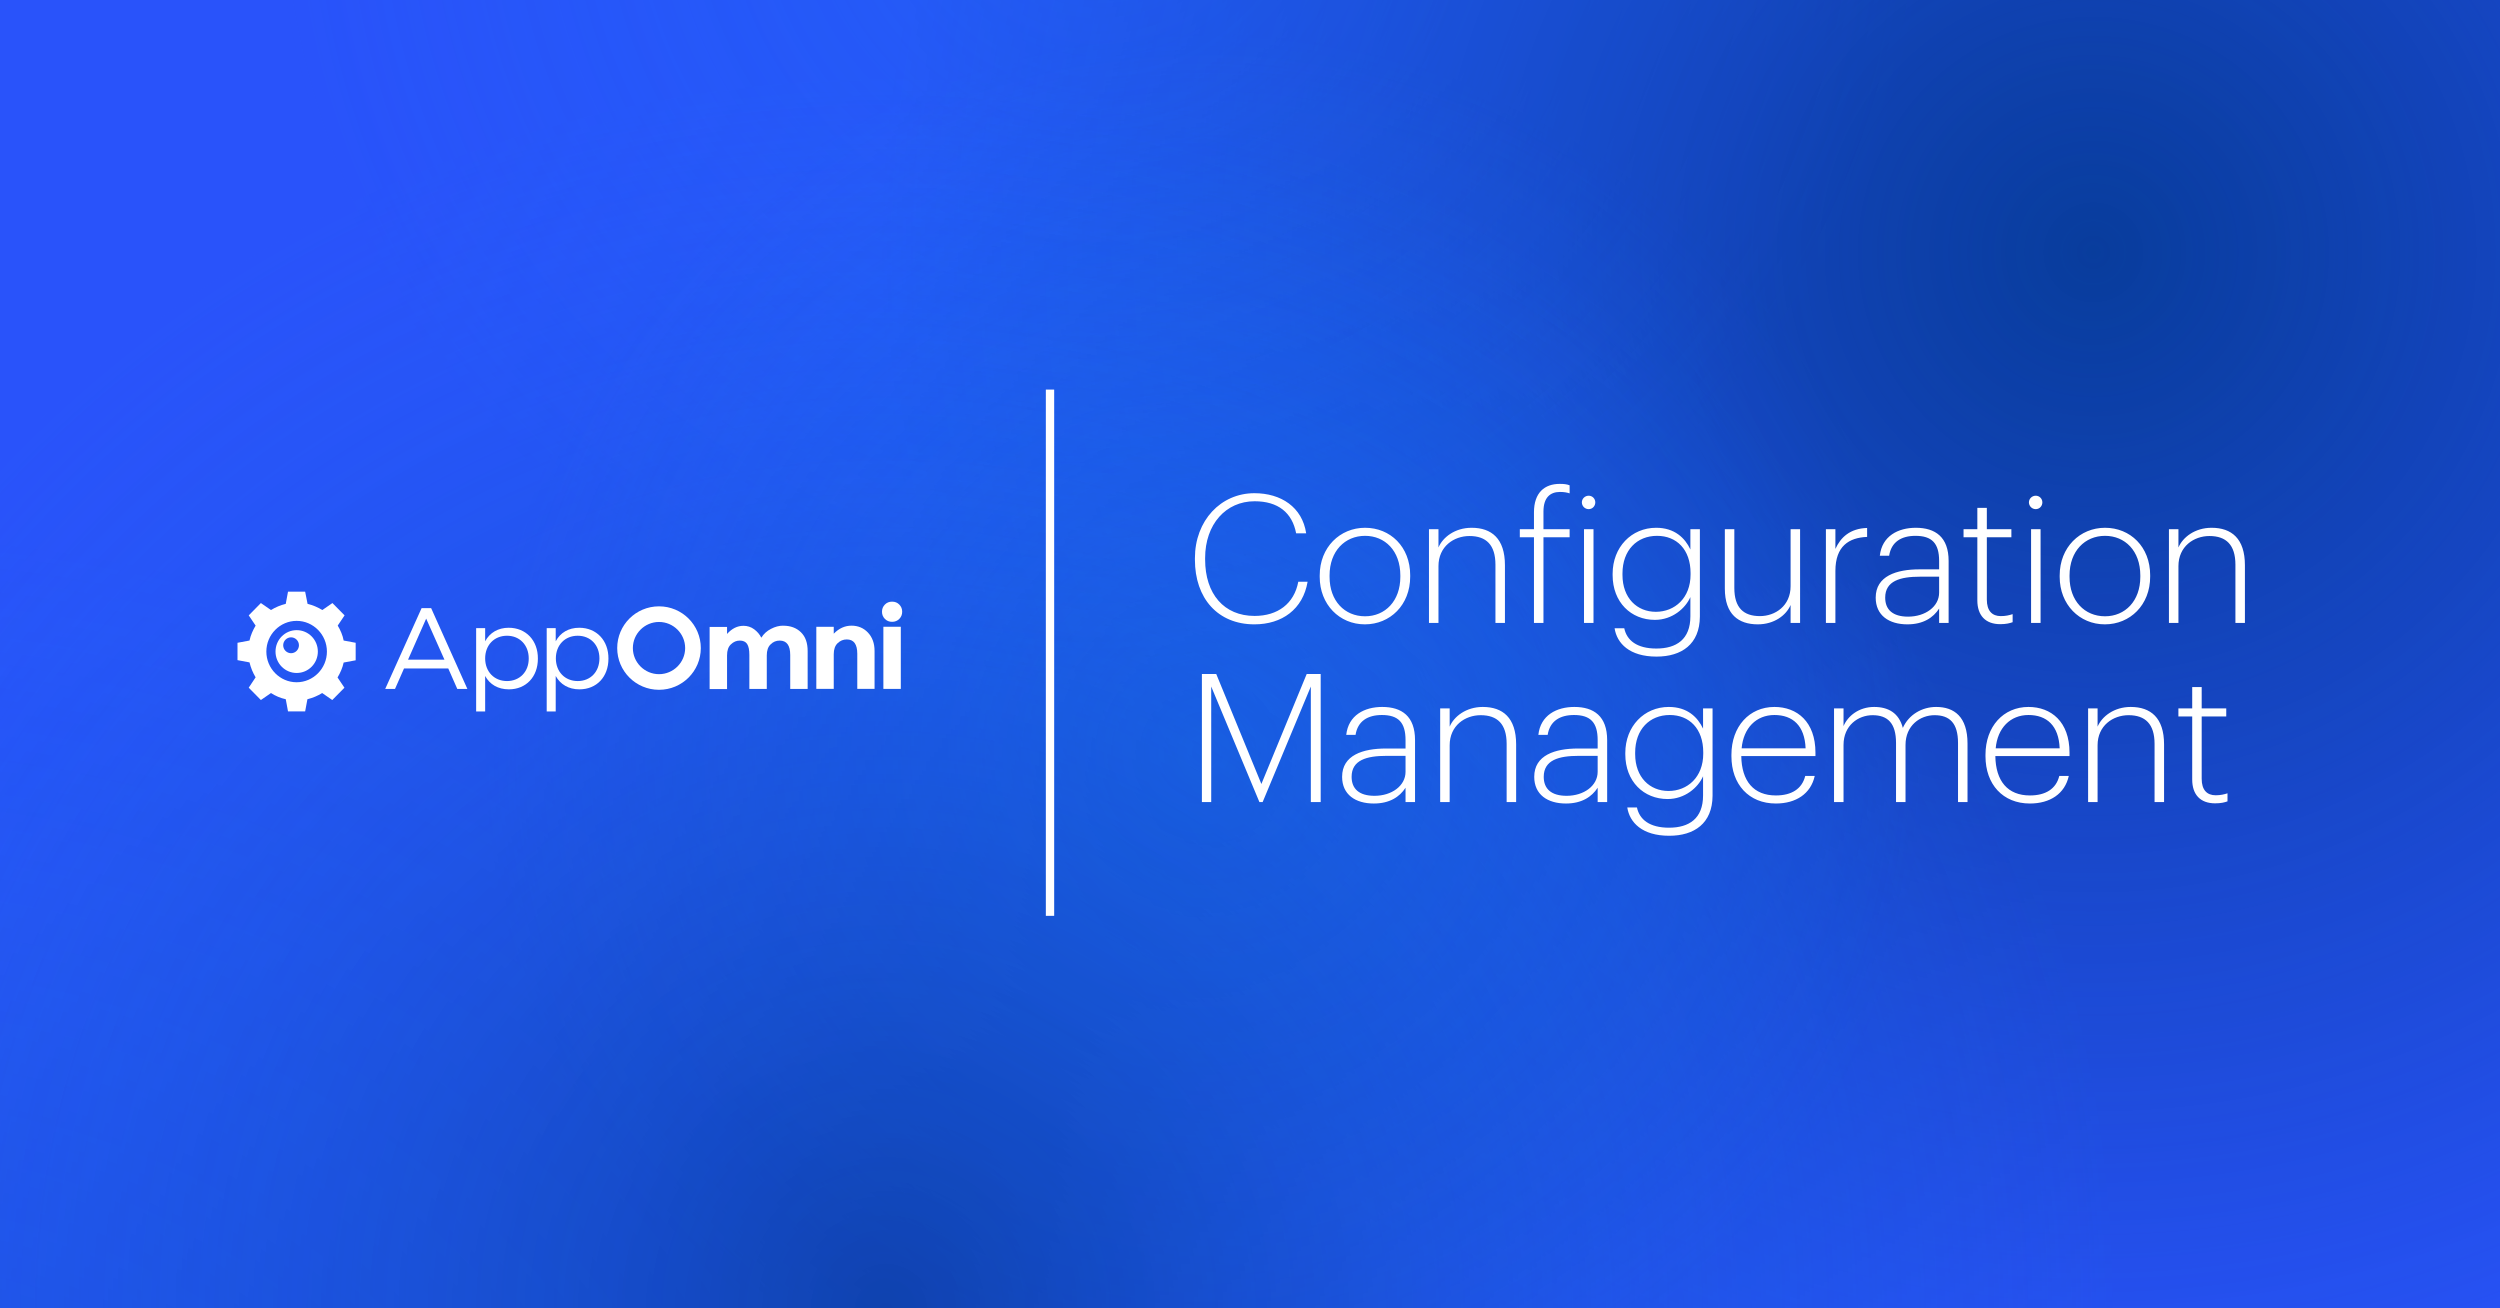
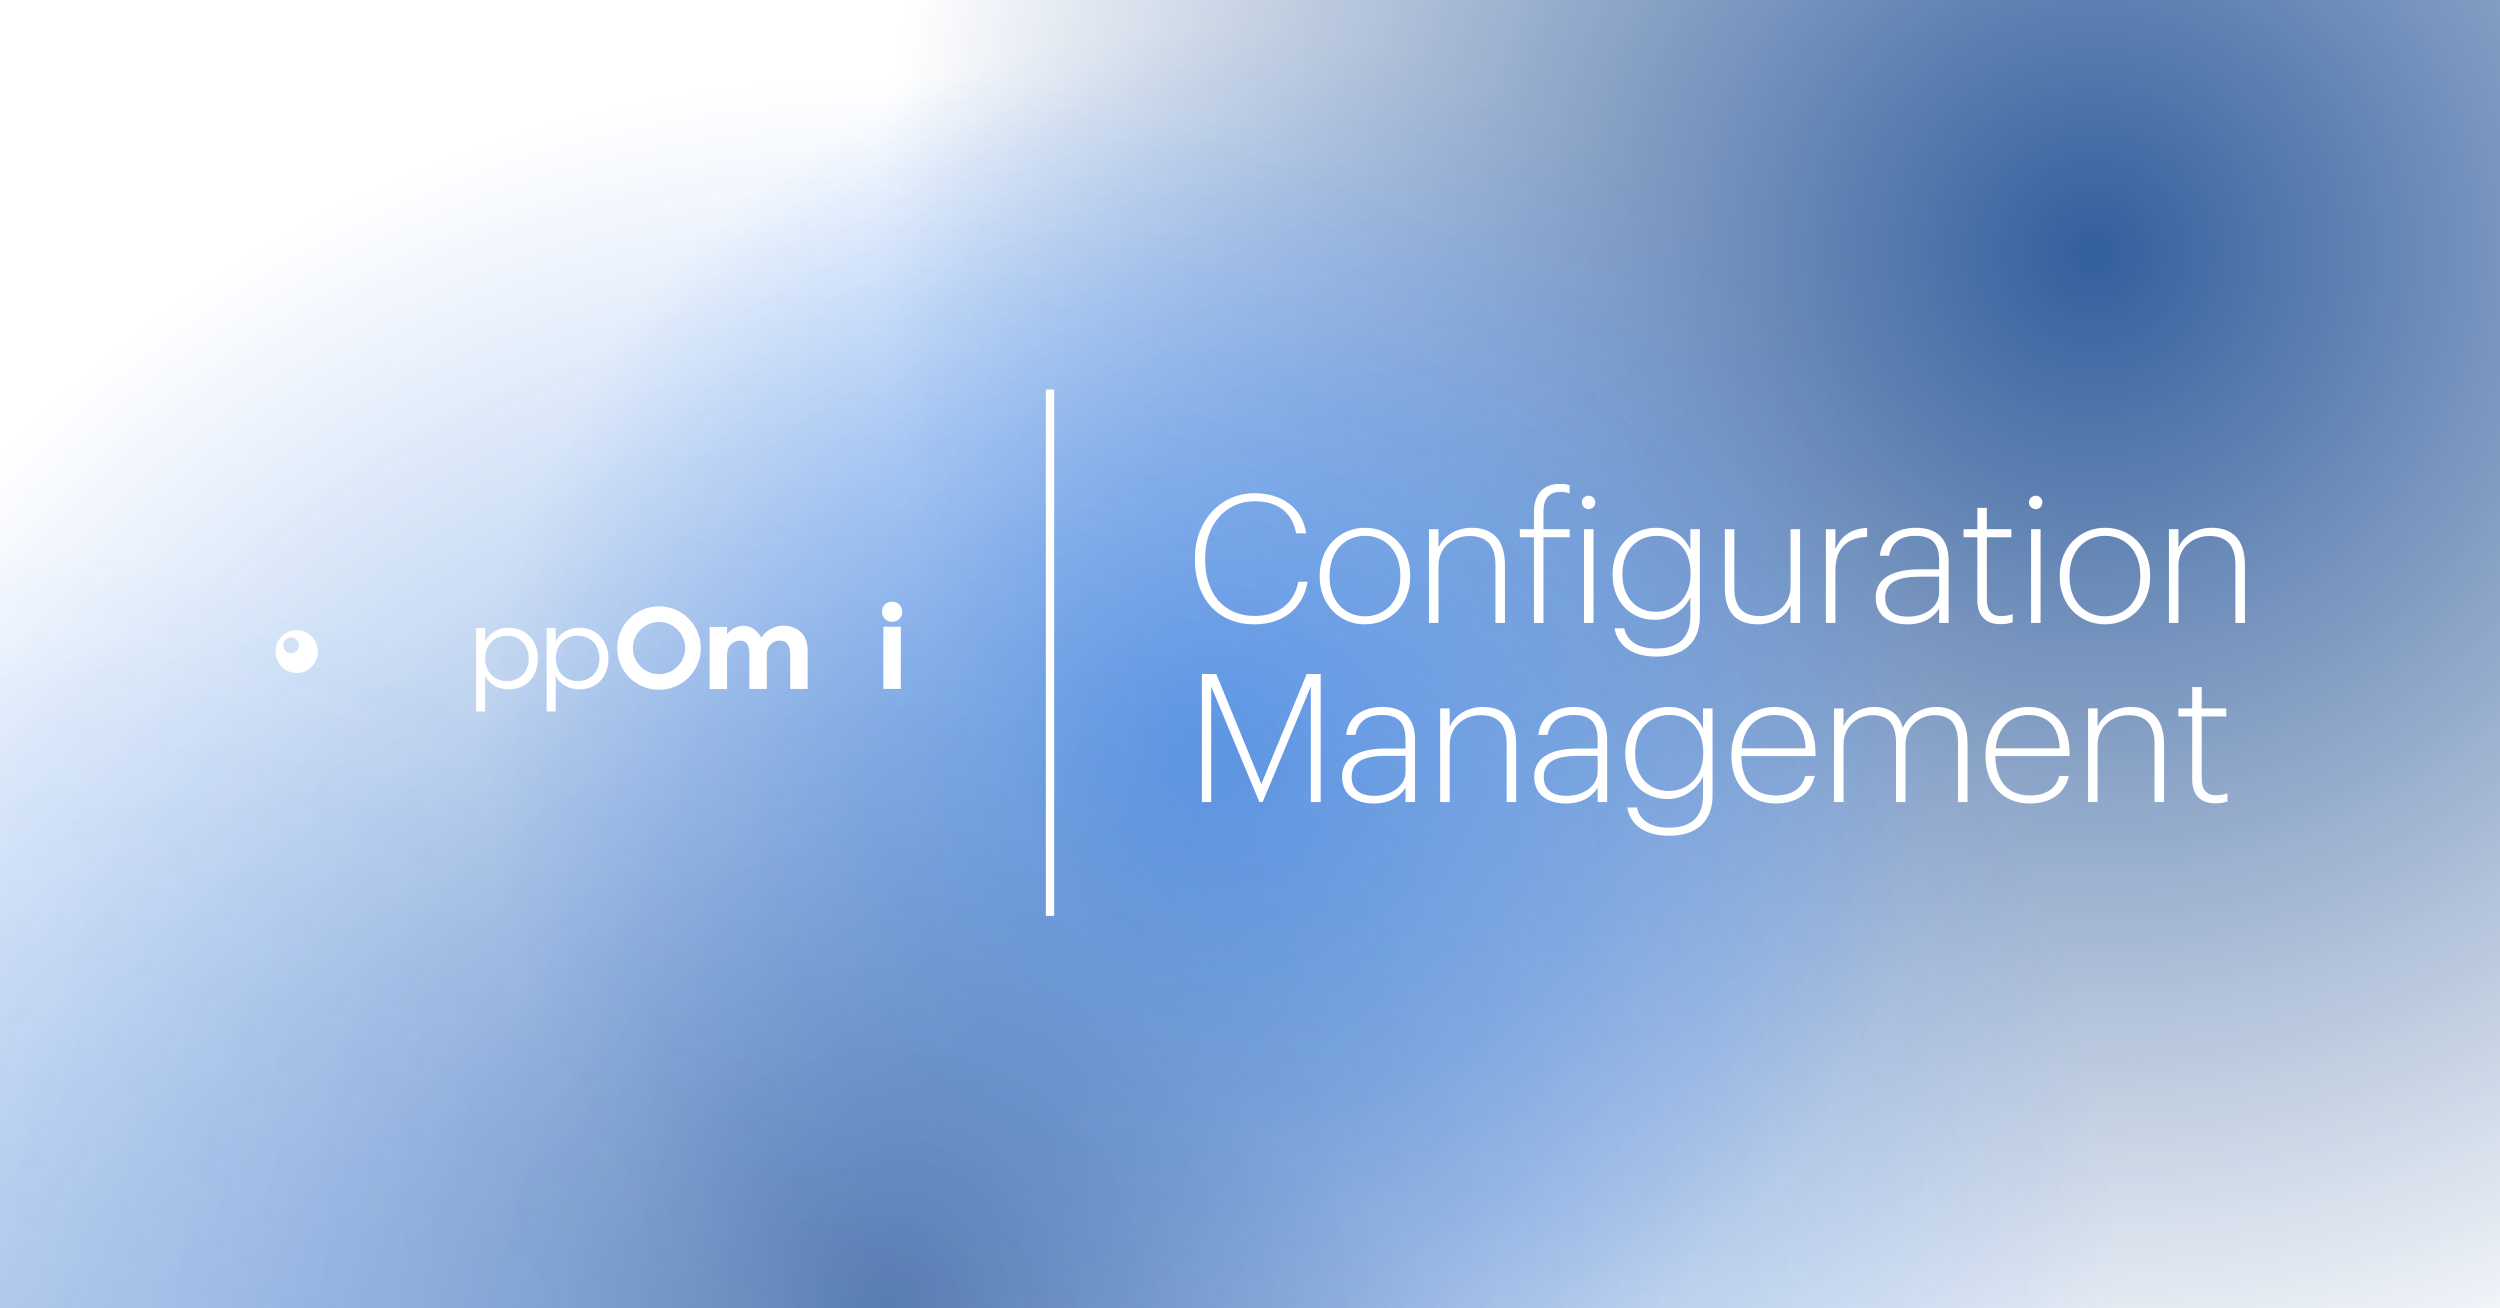
<svg xmlns="http://www.w3.org/2000/svg" width="1200" height="628" viewBox="0 0 1200 628" fill="none">
  <g clip-path="url(#clip0_1_180)">
-     <rect width="1200" height="628" fill="#2953FA" />
    <g opacity="0.8">
      <g style="mix-blend-mode:plus-darker">
        <circle cx="587.5" cy="587.5" r="587.5" transform="matrix(-1 0 0 1 1594 -468)" fill="url(#paint0_radial_1_180)" />
      </g>
      <g style="mix-blend-mode:darken" opacity="0.9">
        <ellipse cx="587" cy="569" rx="587" ry="569" transform="matrix(0.991 -0.135 -0.135 -0.991 -530.442 1360.01)" fill="url(#paint1_radial_1_180)" />
      </g>
      <circle opacity="0.7" cx="345.952" cy="345.952" r="345.952" transform="matrix(-1 0 0 1 923.903 15)" fill="url(#paint2_radial_1_180)" />
      <g style="mix-blend-mode:plus-lighter" opacity="0.4">
-         <circle cx="398" cy="398" r="398" transform="matrix(-1 0 0 1 926 -462)" fill="url(#paint3_radial_1_180)" />
-       </g>
+         </g>
      <g style="mix-blend-mode:darken" opacity="0.8">
        <circle cx="588" cy="588" r="588" transform="matrix(-1 0 0 1 1014 38)" fill="url(#paint4_radial_1_180)" />
      </g>
    </g>
    <path d="M504.004 187L504.004 439.605" stroke="white" stroke-width="4" />
    <path d="M602.11 299.688C584.566 299.688 573.558 287.218 573.558 268.642V267.954C573.558 249.808 586.028 236.736 602.11 236.736C614.838 236.736 625.072 243.358 626.964 256H622.148C620.256 246.11 613.548 240.606 602.196 240.606C588.436 240.606 578.46 251.614 578.46 267.868V268.556C578.46 285.154 587.576 295.646 602.196 295.646C613.29 295.646 621.202 289.798 623.18 279.22H627.652C625.416 292.464 615.354 299.688 602.11 299.688ZM655.134 299.688C642.922 299.688 633.462 290.142 633.462 276.898V276.21C633.462 262.708 643.18 253.334 655.22 253.334C667.346 253.334 676.892 262.45 676.892 276.124V276.812C676.892 290.4 667.26 299.688 655.134 299.688ZM655.22 295.818C664.852 295.818 672.162 288.508 672.162 276.898V276.21C672.162 264.342 664.766 257.204 655.22 257.204C645.588 257.204 638.192 264.514 638.192 276.21V276.898C638.192 288.422 645.416 295.818 655.22 295.818ZM685.907 299V254.022H690.465V262.794C692.529 257.892 698.377 253.334 706.375 253.334C715.921 253.334 722.371 258.494 722.371 271.308V299H717.813V271.05C717.813 261.504 713.341 257.29 705.343 257.29C697.861 257.29 690.465 262.278 690.465 271.738V299H685.907ZM736.304 299V257.892H729.51V254.022H736.304V245.938C736.304 236.478 741.378 232.264 748.688 232.264C750.752 232.264 752.128 232.436 753.418 232.952V236.822C752.214 236.392 750.666 236.134 748.774 236.134C744.044 236.134 740.862 238.886 740.862 245.508V254.022H753.418V257.892H740.862V299H736.304ZM762.56 244.39C760.754 244.39 759.292 242.928 759.292 241.122C759.292 239.402 760.754 237.94 762.56 237.94C764.366 237.94 765.742 239.402 765.742 241.122C765.742 242.928 764.366 244.39 762.56 244.39ZM760.324 299V254.022H764.882V299H760.324ZM795.129 315.168C782.143 315.168 776.123 308.804 775.005 301.58H779.649C780.853 307.342 785.669 311.298 795.043 311.298C804.675 311.298 811.383 306.912 811.383 295.818V286.616C808.975 292.034 802.697 297.538 794.355 297.538C782.917 297.538 774.059 289.11 774.059 276.038V275.436C774.059 262.622 783.089 253.334 794.957 253.334C803.815 253.334 808.803 258.236 811.383 263.74V254.022H815.941V295.99C815.855 309.234 807.169 315.168 795.129 315.168ZM794.785 293.668C803.901 293.668 811.469 287.046 811.469 275.78V275.092C811.469 263.74 804.761 257.204 795.387 257.204C785.755 257.204 778.789 264.084 778.789 275.264V275.952C778.789 287.132 785.841 293.668 794.785 293.668ZM843.745 299.688C834.457 299.688 827.921 294.872 827.921 282.488V254.022H832.479V282.23C832.479 291.776 836.951 295.732 844.777 295.732C852.087 295.732 859.483 290.83 859.483 281.37V254.022H864.041V299H859.483V290.4C857.419 295.302 851.657 299.688 843.745 299.688ZM876.434 299V254.022H880.992V263.482C883.486 257.978 887.958 253.678 896.214 253.42V257.72C887.528 258.064 880.992 262.106 880.992 274.06V299H876.434ZM915.558 299.688C906.7 299.688 900.336 295.388 900.336 286.874C900.336 276.468 910.312 273.286 921.406 273.286H930.78V269.244C930.78 260.816 927.34 257.204 919.428 257.204C912.634 257.204 907.818 260.128 906.786 266.75H902.314C903.346 257.29 911.086 253.334 919.6 253.334C928.974 253.334 935.338 257.806 935.338 269.244V299H930.78V292.12C927.942 296.506 923.126 299.688 915.558 299.688ZM915.902 295.99C924.158 295.99 930.78 291.174 930.78 284.466V276.812H921.578C912.204 276.812 904.894 278.79 904.894 286.874C904.894 292.636 908.506 295.99 915.902 295.99ZM960.132 299.602C952.994 299.602 949.124 295.388 949.124 288.164V257.892H942.502V254.022H949.124V243.788H953.682V254.022H965.464V257.892H953.682V287.82C953.682 293.238 956.262 295.732 960.39 295.732C962.712 295.732 964.518 295.302 966.066 294.786V298.656C964.604 299.172 962.884 299.602 960.132 299.602ZM977.151 244.39C975.345 244.39 973.883 242.928 973.883 241.122C973.883 239.402 975.345 237.94 977.151 237.94C978.957 237.94 980.333 239.402 980.333 241.122C980.333 242.928 978.957 244.39 977.151 244.39ZM974.915 299V254.022H979.473V299H974.915ZM1010.32 299.688C998.109 299.688 988.649 290.142 988.649 276.898V276.21C988.649 262.708 998.367 253.334 1010.41 253.334C1022.53 253.334 1032.08 262.45 1032.08 276.124V276.812C1032.08 290.4 1022.45 299.688 1010.32 299.688ZM1010.41 295.818C1020.04 295.818 1027.35 288.508 1027.35 276.898V276.21C1027.35 264.342 1019.95 257.204 1010.41 257.204C1000.78 257.204 993.379 264.514 993.379 276.21V276.898C993.379 288.422 1000.6 295.818 1010.41 295.818ZM1041.09 299V254.022H1045.65V262.794C1047.72 257.892 1053.56 253.334 1061.56 253.334C1071.11 253.334 1077.56 258.494 1077.56 271.308V299H1073V271.05C1073 261.504 1068.53 257.29 1060.53 257.29C1053.05 257.29 1045.65 262.278 1045.65 271.738V299H1041.09ZM576.912 385V323.51H583.792L605.464 376.314L627.222 323.51H633.93V385H629.2V329.53L606.066 385H604.518L581.384 329.53V385H576.912ZM659.436 385.688C650.578 385.688 644.214 381.388 644.214 372.874C644.214 362.468 654.19 359.286 665.284 359.286H674.658V355.244C674.658 346.816 671.218 343.204 663.306 343.204C656.512 343.204 651.696 346.128 650.664 352.75H646.192C647.224 343.29 654.964 339.334 663.478 339.334C672.852 339.334 679.216 343.806 679.216 355.244V385H674.658V378.12C671.82 382.506 667.004 385.688 659.436 385.688ZM659.78 381.99C668.036 381.99 674.658 377.174 674.658 370.466V362.812H665.456C656.082 362.812 648.772 364.79 648.772 372.874C648.772 378.636 652.384 381.99 659.78 381.99ZM691.282 385V340.022H695.84V348.794C697.904 343.892 703.752 339.334 711.75 339.334C721.296 339.334 727.746 344.494 727.746 357.308V385H723.188V357.05C723.188 347.504 718.716 343.29 710.718 343.29C703.236 343.29 695.84 348.278 695.84 357.738V385H691.282ZM751.655 385.688C742.797 385.688 736.433 381.388 736.433 372.874C736.433 362.468 746.409 359.286 757.503 359.286H766.877V355.244C766.877 346.816 763.437 343.204 755.525 343.204C748.731 343.204 743.915 346.128 742.883 352.75H738.411C739.443 343.29 747.183 339.334 755.697 339.334C765.071 339.334 771.435 343.806 771.435 355.244V385H766.877V378.12C764.039 382.506 759.223 385.688 751.655 385.688ZM751.999 381.99C760.255 381.99 766.877 377.174 766.877 370.466V362.812H757.675C748.301 362.812 740.991 364.79 740.991 372.874C740.991 378.636 744.603 381.99 751.999 381.99ZM801.216 401.168C788.23 401.168 782.21 394.804 781.092 387.58H785.736C786.94 393.342 791.756 397.298 801.13 397.298C810.762 397.298 817.47 392.912 817.47 381.818V372.616C815.062 378.034 808.784 383.538 800.442 383.538C789.004 383.538 780.146 375.11 780.146 362.038V361.436C780.146 348.622 789.176 339.334 801.044 339.334C809.902 339.334 814.89 344.236 817.47 349.74V340.022H822.028V381.99C821.942 395.234 813.256 401.168 801.216 401.168ZM800.872 379.668C809.988 379.668 817.556 373.046 817.556 361.78V361.092C817.556 349.74 810.848 343.204 801.474 343.204C791.842 343.204 784.876 350.084 784.876 361.264V361.952C784.876 373.132 791.928 379.668 800.872 379.668ZM852.412 385.688C839.426 385.688 831.084 376.486 831.084 362.984V362.296C831.084 348.708 839.684 339.334 851.724 339.334C862.56 339.334 871.418 346.386 871.418 361.264V362.898H835.814C835.986 374.938 841.748 381.818 852.412 381.818C859.894 381.818 864.968 378.722 866.516 372.444H871.074C869.182 381.044 862.044 385.688 852.412 385.688ZM835.986 359.2H866.688C866.258 348.278 860.496 343.204 851.724 343.204C843.038 343.204 836.846 349.396 835.986 359.2ZM880.337 385V340.022H884.895V348.536C886.959 343.634 892.291 339.334 899.601 339.334C906.309 339.334 911.469 342.172 913.361 349.396C916.199 343.032 922.563 339.334 929.357 339.334C938.043 339.334 944.407 344.064 944.407 356.878V385H939.849V356.62C939.849 347.074 935.807 343.29 928.583 343.29C921.703 343.29 914.651 348.192 914.651 357.566V385H910.093V356.62C910.093 347.074 906.051 343.29 898.827 343.29C891.947 343.29 884.895 348.192 884.895 357.566V385H880.337ZM974.361 385.688C961.375 385.688 953.033 376.486 953.033 362.984V362.296C953.033 348.708 961.633 339.334 973.673 339.334C984.509 339.334 993.367 346.386 993.367 361.264V362.898H957.763C957.935 374.938 963.697 381.818 974.361 381.818C981.843 381.818 986.917 378.722 988.465 372.444H993.023C991.131 381.044 983.993 385.688 974.361 385.688ZM957.935 359.2H988.637C988.207 348.278 982.445 343.204 973.673 343.204C964.987 343.204 958.795 349.396 957.935 359.2ZM1002.29 385V340.022H1006.84V348.794C1008.91 343.892 1014.76 339.334 1022.75 339.334C1032.3 339.334 1038.75 344.494 1038.75 357.308V385H1034.19V357.05C1034.19 347.504 1029.72 343.29 1021.72 343.29C1014.24 343.29 1006.84 348.278 1006.84 357.738V385H1002.29ZM1063.26 385.602C1056.13 385.602 1052.26 381.388 1052.26 374.164V343.892H1045.63V340.022H1052.26V329.788H1056.81V340.022H1068.6V343.892H1056.81V373.82C1056.81 379.238 1059.39 381.732 1063.52 381.732C1065.84 381.732 1067.65 381.302 1069.2 380.786V384.656C1067.74 385.172 1066.02 385.602 1063.26 385.602Z" fill="white" />
    <g filter="url(#filter0_d_1_180)">
-       <path d="M162.094 300.292L165.402 295.38L159.565 289.462L154.72 292.817C152.569 291.499 150.182 290.469 147.63 289.846L146.472 284H138.248L137.161 289.846C134.632 290.469 132.245 291.475 130.071 292.817L125.226 289.462L119.388 295.38L122.697 300.292C121.397 302.472 120.31 304.892 119.767 307.455L114 308.533V316.871L119.767 317.949C120.381 320.512 121.374 322.932 122.697 325.112L119.388 330.096L125.226 336.014L130.071 332.659C132.221 334.049 134.608 335.079 137.161 335.63L138.248 341.476H146.472L147.559 335.63C150.088 335.007 152.475 334.001 154.649 332.659L159.494 336.014L165.331 330.096L162.023 325.184C163.323 323.004 164.41 320.584 164.953 318.021L170.72 316.943V308.533L164.953 307.455C164.481 304.892 163.417 302.472 162.117 300.292H162.094ZM142.384 327.484C134.372 327.484 127.849 320.872 127.849 312.75C127.849 304.628 134.395 298.016 142.384 298.016C150.372 298.016 156.918 304.628 156.918 312.75C156.918 320.872 150.372 327.484 142.384 327.484Z" fill="white" />
      <path d="M142.407 302.472C136.782 302.472 132.245 307.072 132.245 312.75C132.245 318.428 136.782 323.028 142.407 323.028C148.032 323.028 152.569 318.428 152.569 312.75C152.569 307.072 148.032 302.472 142.407 302.472ZM139.713 313.541C137.633 313.541 135.932 311.816 135.932 309.731C135.932 307.647 137.633 305.922 139.713 305.922C141.793 305.922 143.494 307.647 143.494 309.731C143.494 311.816 141.793 313.541 139.713 313.541Z" fill="white" />
      <path d="M431.654 297.081C430.733 298.016 429.598 298.471 428.204 298.471C426.809 298.471 425.675 298.016 424.753 297.081C423.832 296.147 423.359 295.021 423.359 293.631C423.359 292.242 423.832 291.116 424.753 290.181C425.675 289.247 426.809 288.792 428.204 288.792C429.598 288.792 430.733 289.247 431.654 290.181C432.576 291.116 433.049 292.242 433.049 293.631C433.049 295.021 432.576 296.147 431.654 297.081Z" fill="white" />
      <path fill-rule="evenodd" clip-rule="evenodd" d="M296.26 311.073C296.26 300.004 305.217 291.044 316.324 291.044C327.432 291.044 336.389 300.004 336.389 311.073C336.389 322.142 327.432 331.102 316.324 331.102C305.217 331.102 296.26 322.142 296.26 311.073ZM303.775 311.073C303.775 317.973 309.423 323.603 316.324 323.603C323.225 323.603 328.873 317.973 328.873 311.073C328.873 304.173 323.225 298.543 316.324 298.543C309.423 298.543 303.775 304.173 303.775 311.073Z" fill="white" />
-       <path fill-rule="evenodd" clip-rule="evenodd" d="M184.9 330.695L202.365 291.906H206.95L224.344 330.695H219.499L215.174 320.872H193.928L189.603 330.695H184.876H184.9ZM204.563 296.938L195.866 316.631H213.331L204.563 296.938Z" fill="white" />
      <path fill-rule="evenodd" clip-rule="evenodd" d="M244.172 301.322C239.067 301.322 235.073 303.718 232.875 307.815V301.514H228.55V341.5H232.875V324.466C235.073 328.515 239.043 330.886 244.243 330.886C252.538 330.886 258.186 324.849 258.186 316.176C258.257 307.431 252.467 301.322 244.172 301.322ZM243.368 326.909C237.2 326.909 232.875 322.405 232.875 316.032C232.875 309.659 237.2 305.155 243.368 305.155C249.537 305.155 253.791 309.731 253.791 316.032C253.861 322.405 249.466 326.909 243.368 326.909Z" fill="white" />
-       <path d="M400.198 304.173C402.727 301.585 405.587 300.316 408.706 300.316C411.897 300.316 414.544 301.442 416.6 303.622C418.727 305.874 419.79 308.797 419.79 312.51V330.671H411.495V313.828C411.495 309.252 409.841 306.928 406.438 306.928C404.783 306.928 403.318 307.527 402.065 308.725C400.813 309.923 400.198 311.696 400.198 314.02V330.671H391.832V300.867H400.198V304.173Z" fill="white" />
      <path d="M375.927 300.316C373.942 300.316 372.004 300.843 370.09 301.849C368.152 302.831 366.568 304.245 365.434 306.09C364.631 304.508 363.496 303.167 361.984 302.041C360.447 300.915 358.722 300.388 356.879 300.388C353.901 300.388 351.301 301.705 348.985 304.293V300.915H340.619V330.743H348.985V314.571C348.985 312.247 349.576 310.45 350.852 309.276C352.105 308.078 353.499 307.479 355.106 307.479C356.713 307.479 357.895 308.006 358.628 309.132C359.36 310.258 359.691 311.983 359.691 314.379V330.695H368.057V314.571C368.057 312.247 368.648 310.45 369.924 309.276C371.106 308.078 372.571 307.479 374.249 307.479C377.629 307.479 379.307 309.803 379.307 314.379V330.695H387.673V312.534C387.673 308.557 386.609 305.563 384.412 303.454C382.285 301.394 379.496 300.34 375.974 300.34L375.927 300.316Z" fill="white" />
      <path d="M432.387 300.843H424.021V330.671H432.387V300.843Z" fill="white" />
      <path fill-rule="evenodd" clip-rule="evenodd" d="M266.742 307.815C268.94 303.694 272.91 301.322 278.038 301.322C286.334 301.322 292.124 307.431 292.053 316.176C292.053 324.873 286.404 330.886 278.109 330.886C272.934 330.886 268.94 328.491 266.742 324.466V341.5H262.417V301.514H266.742V307.815ZM266.813 316.032C266.813 322.405 271.137 326.909 277.306 326.909C283.474 326.909 287.728 322.405 287.728 316.032C287.728 309.659 283.474 305.155 277.306 305.155C271.137 305.155 266.813 309.659 266.813 316.032Z" fill="white" />
    </g>
  </g>
  <defs>
    <filter id="filter0_d_1_180" x="94" y="264" width="359.049" height="97.5" filterUnits="userSpaceOnUse" color-interpolation-filters="sRGB">
      <feFlood flood-opacity="0" result="BackgroundImageFix" />
      <feColorMatrix in="SourceAlpha" type="matrix" values="0 0 0 0 0 0 0 0 0 0 0 0 0 0 0 0 0 0 127 0" result="hardAlpha" />
      <feOffset />
      <feGaussianBlur stdDeviation="10" />
      <feComposite in2="hardAlpha" operator="out" />
      <feColorMatrix type="matrix" values="0 0 0 0 1 0 0 0 0 1 0 0 0 0 1 0 0 0 0.6 0" />
      <feBlend mode="normal" in2="BackgroundImageFix" result="effect1_dropShadow_1_180" />
      <feBlend mode="normal" in="SourceGraphic" in2="effect1_dropShadow_1_180" result="shape" />
    </filter>
    <radialGradient id="paint0_radial_1_180" cx="0" cy="0" r="1" gradientUnits="userSpaceOnUse" gradientTransform="translate(587.5 587.5) rotate(90) scale(587.5)">
      <stop stop-color="#003785" />
      <stop offset="1" stop-color="#003785" stop-opacity="0" />
    </radialGradient>
    <radialGradient id="paint1_radial_1_180" cx="0" cy="0" r="1" gradientUnits="userSpaceOnUse" gradientTransform="translate(516 403) rotate(89.457) scale(633.029 653.054)">
      <stop stop-color="#003785" stop-opacity="0.44" />
      <stop offset="1" stop-color="#1570EF" stop-opacity="0" />
    </radialGradient>
    <radialGradient id="paint2_radial_1_180" cx="0" cy="0" r="1" gradientUnits="userSpaceOnUse" gradientTransform="translate(345.952 345.952) rotate(90) scale(345.952)">
      <stop stop-color="#1570EF" />
      <stop offset="1" stop-color="#1570EF" stop-opacity="0" />
    </radialGradient>
    <radialGradient id="paint3_radial_1_180" cx="0" cy="0" r="1" gradientUnits="userSpaceOnUse" gradientTransform="translate(398 398) rotate(90) scale(398)">
      <stop stop-color="#1570EF" />
      <stop offset="1" stop-color="#1570EF" stop-opacity="0" />
    </radialGradient>
    <radialGradient id="paint4_radial_1_180" cx="0" cy="0" r="1" gradientUnits="userSpaceOnUse" gradientTransform="translate(588 588) rotate(90) scale(588)">
      <stop stop-color="#003785" />
      <stop offset="1" stop-color="#1570EF" stop-opacity="0" />
    </radialGradient>
    <clipPath id="clip0_1_180">
      <rect width="1200" height="628" fill="white" />
    </clipPath>
  </defs>
</svg>